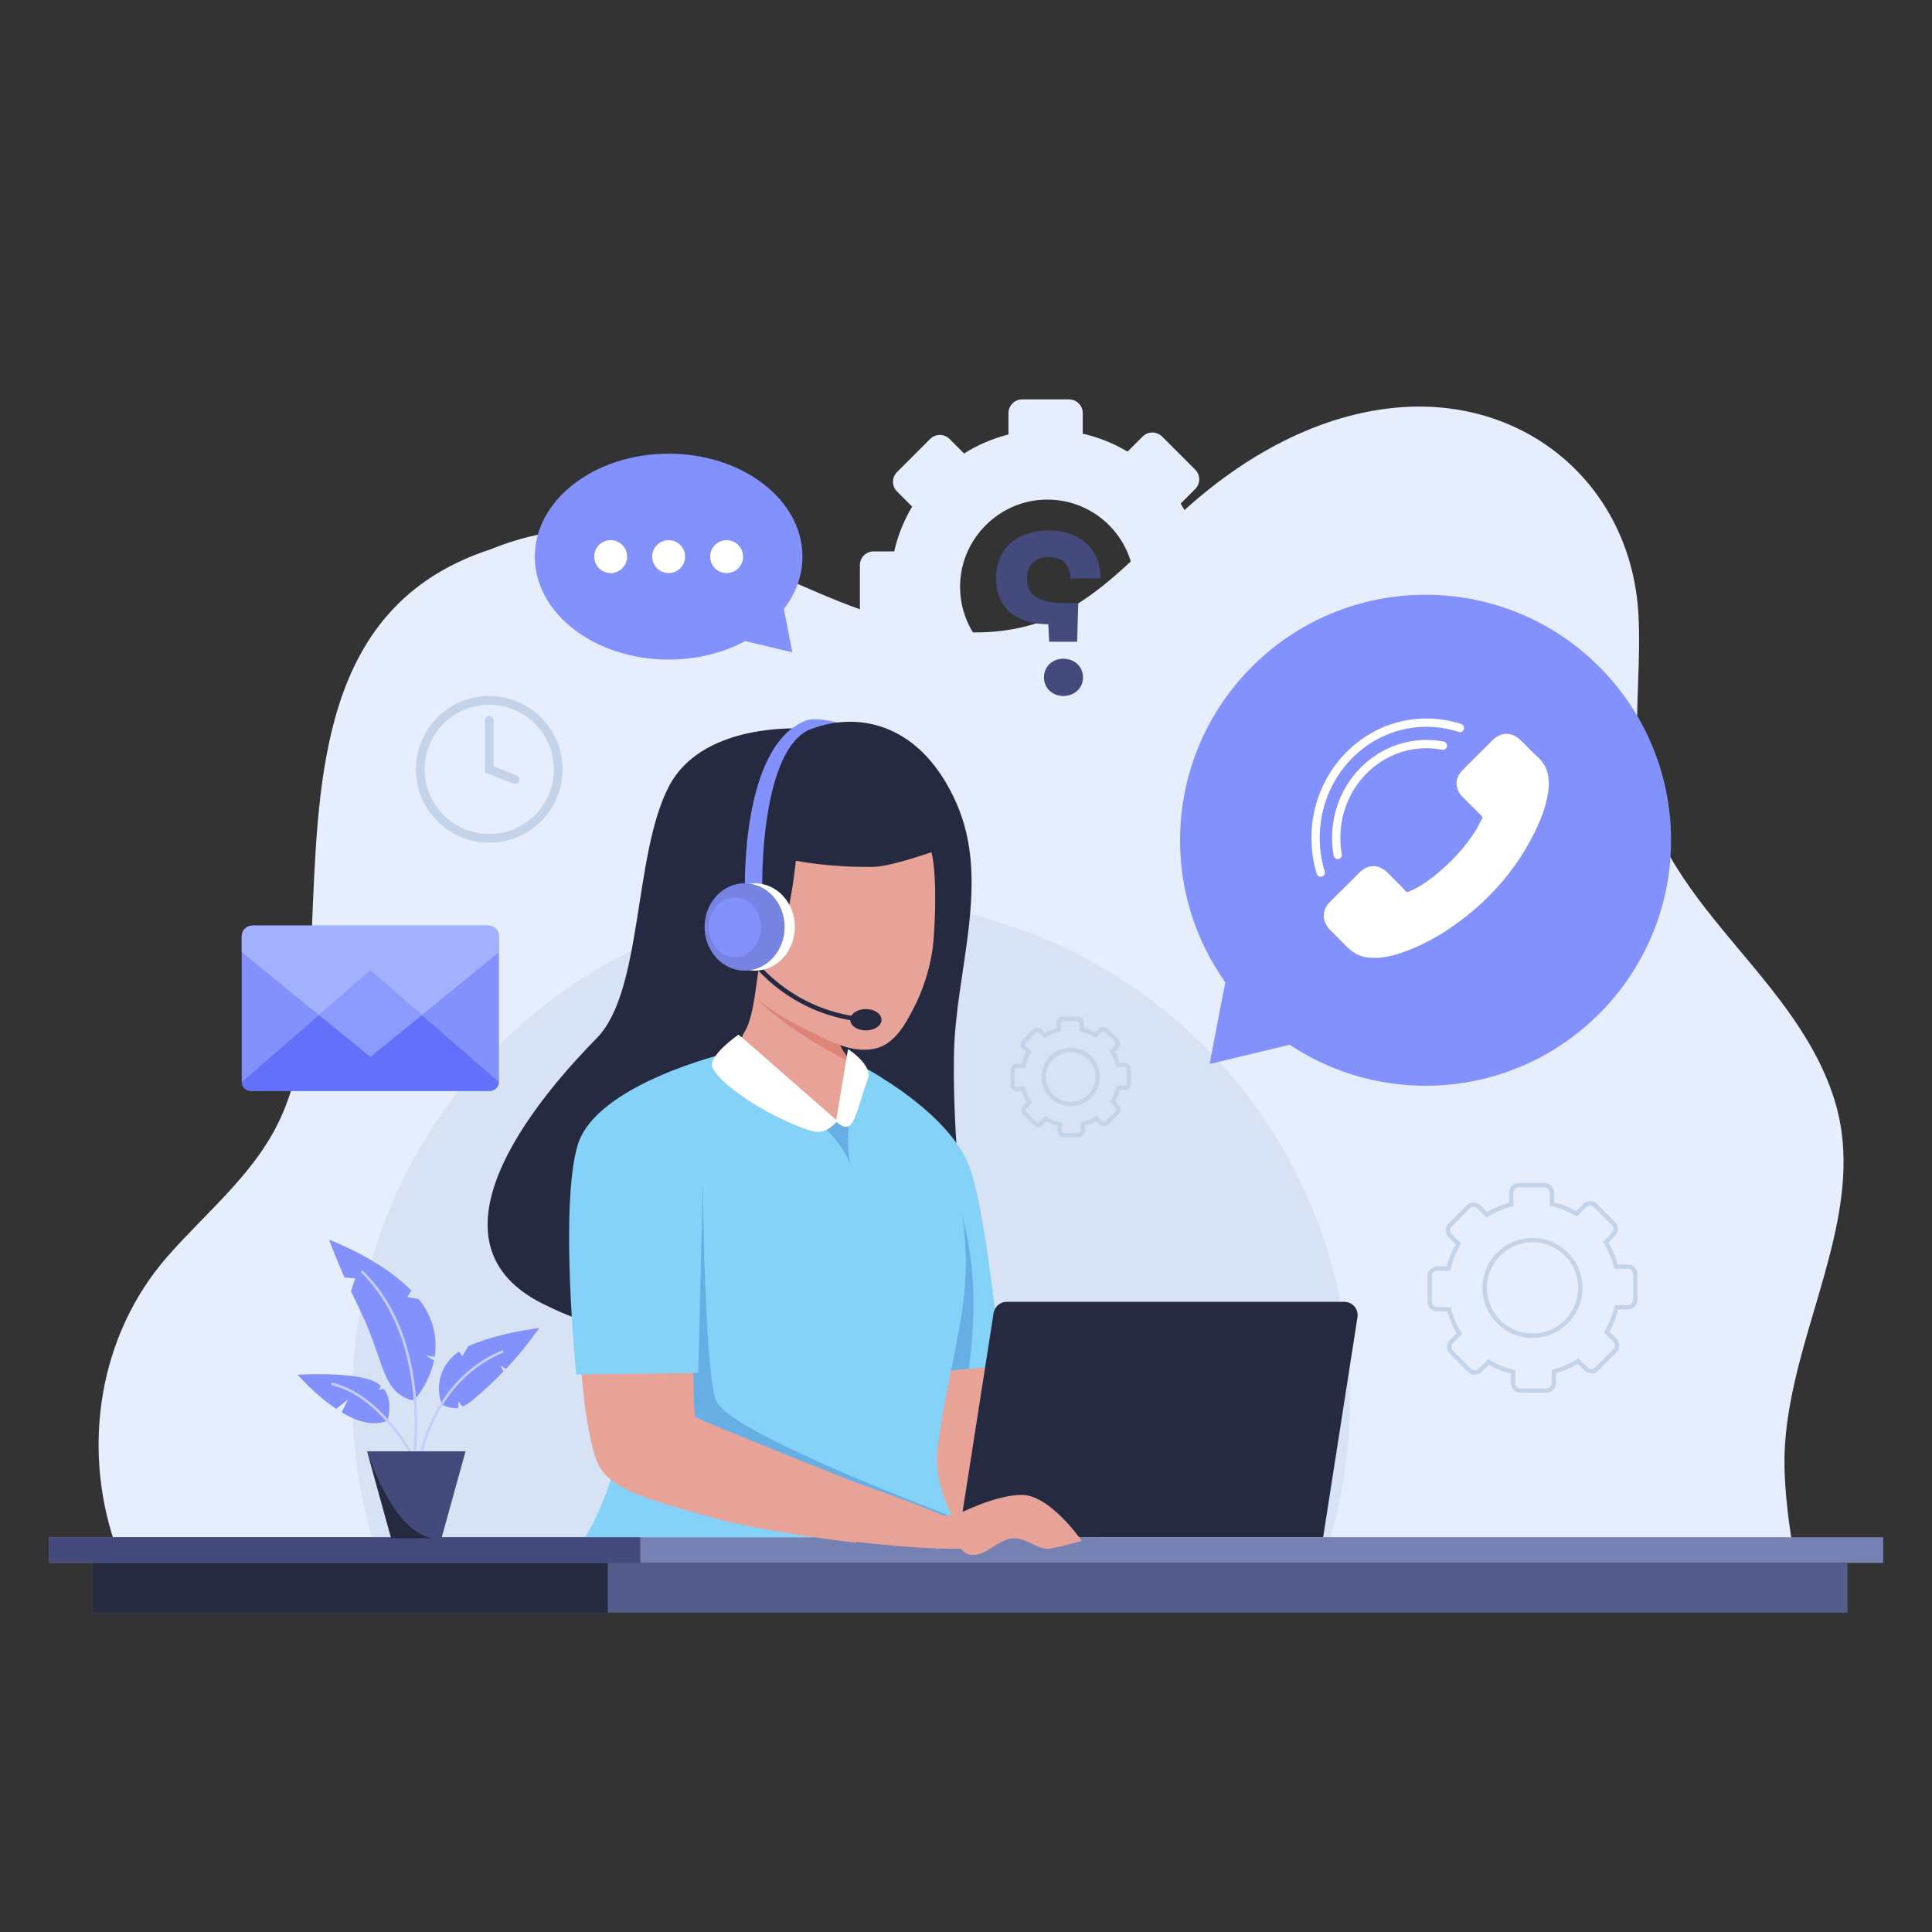
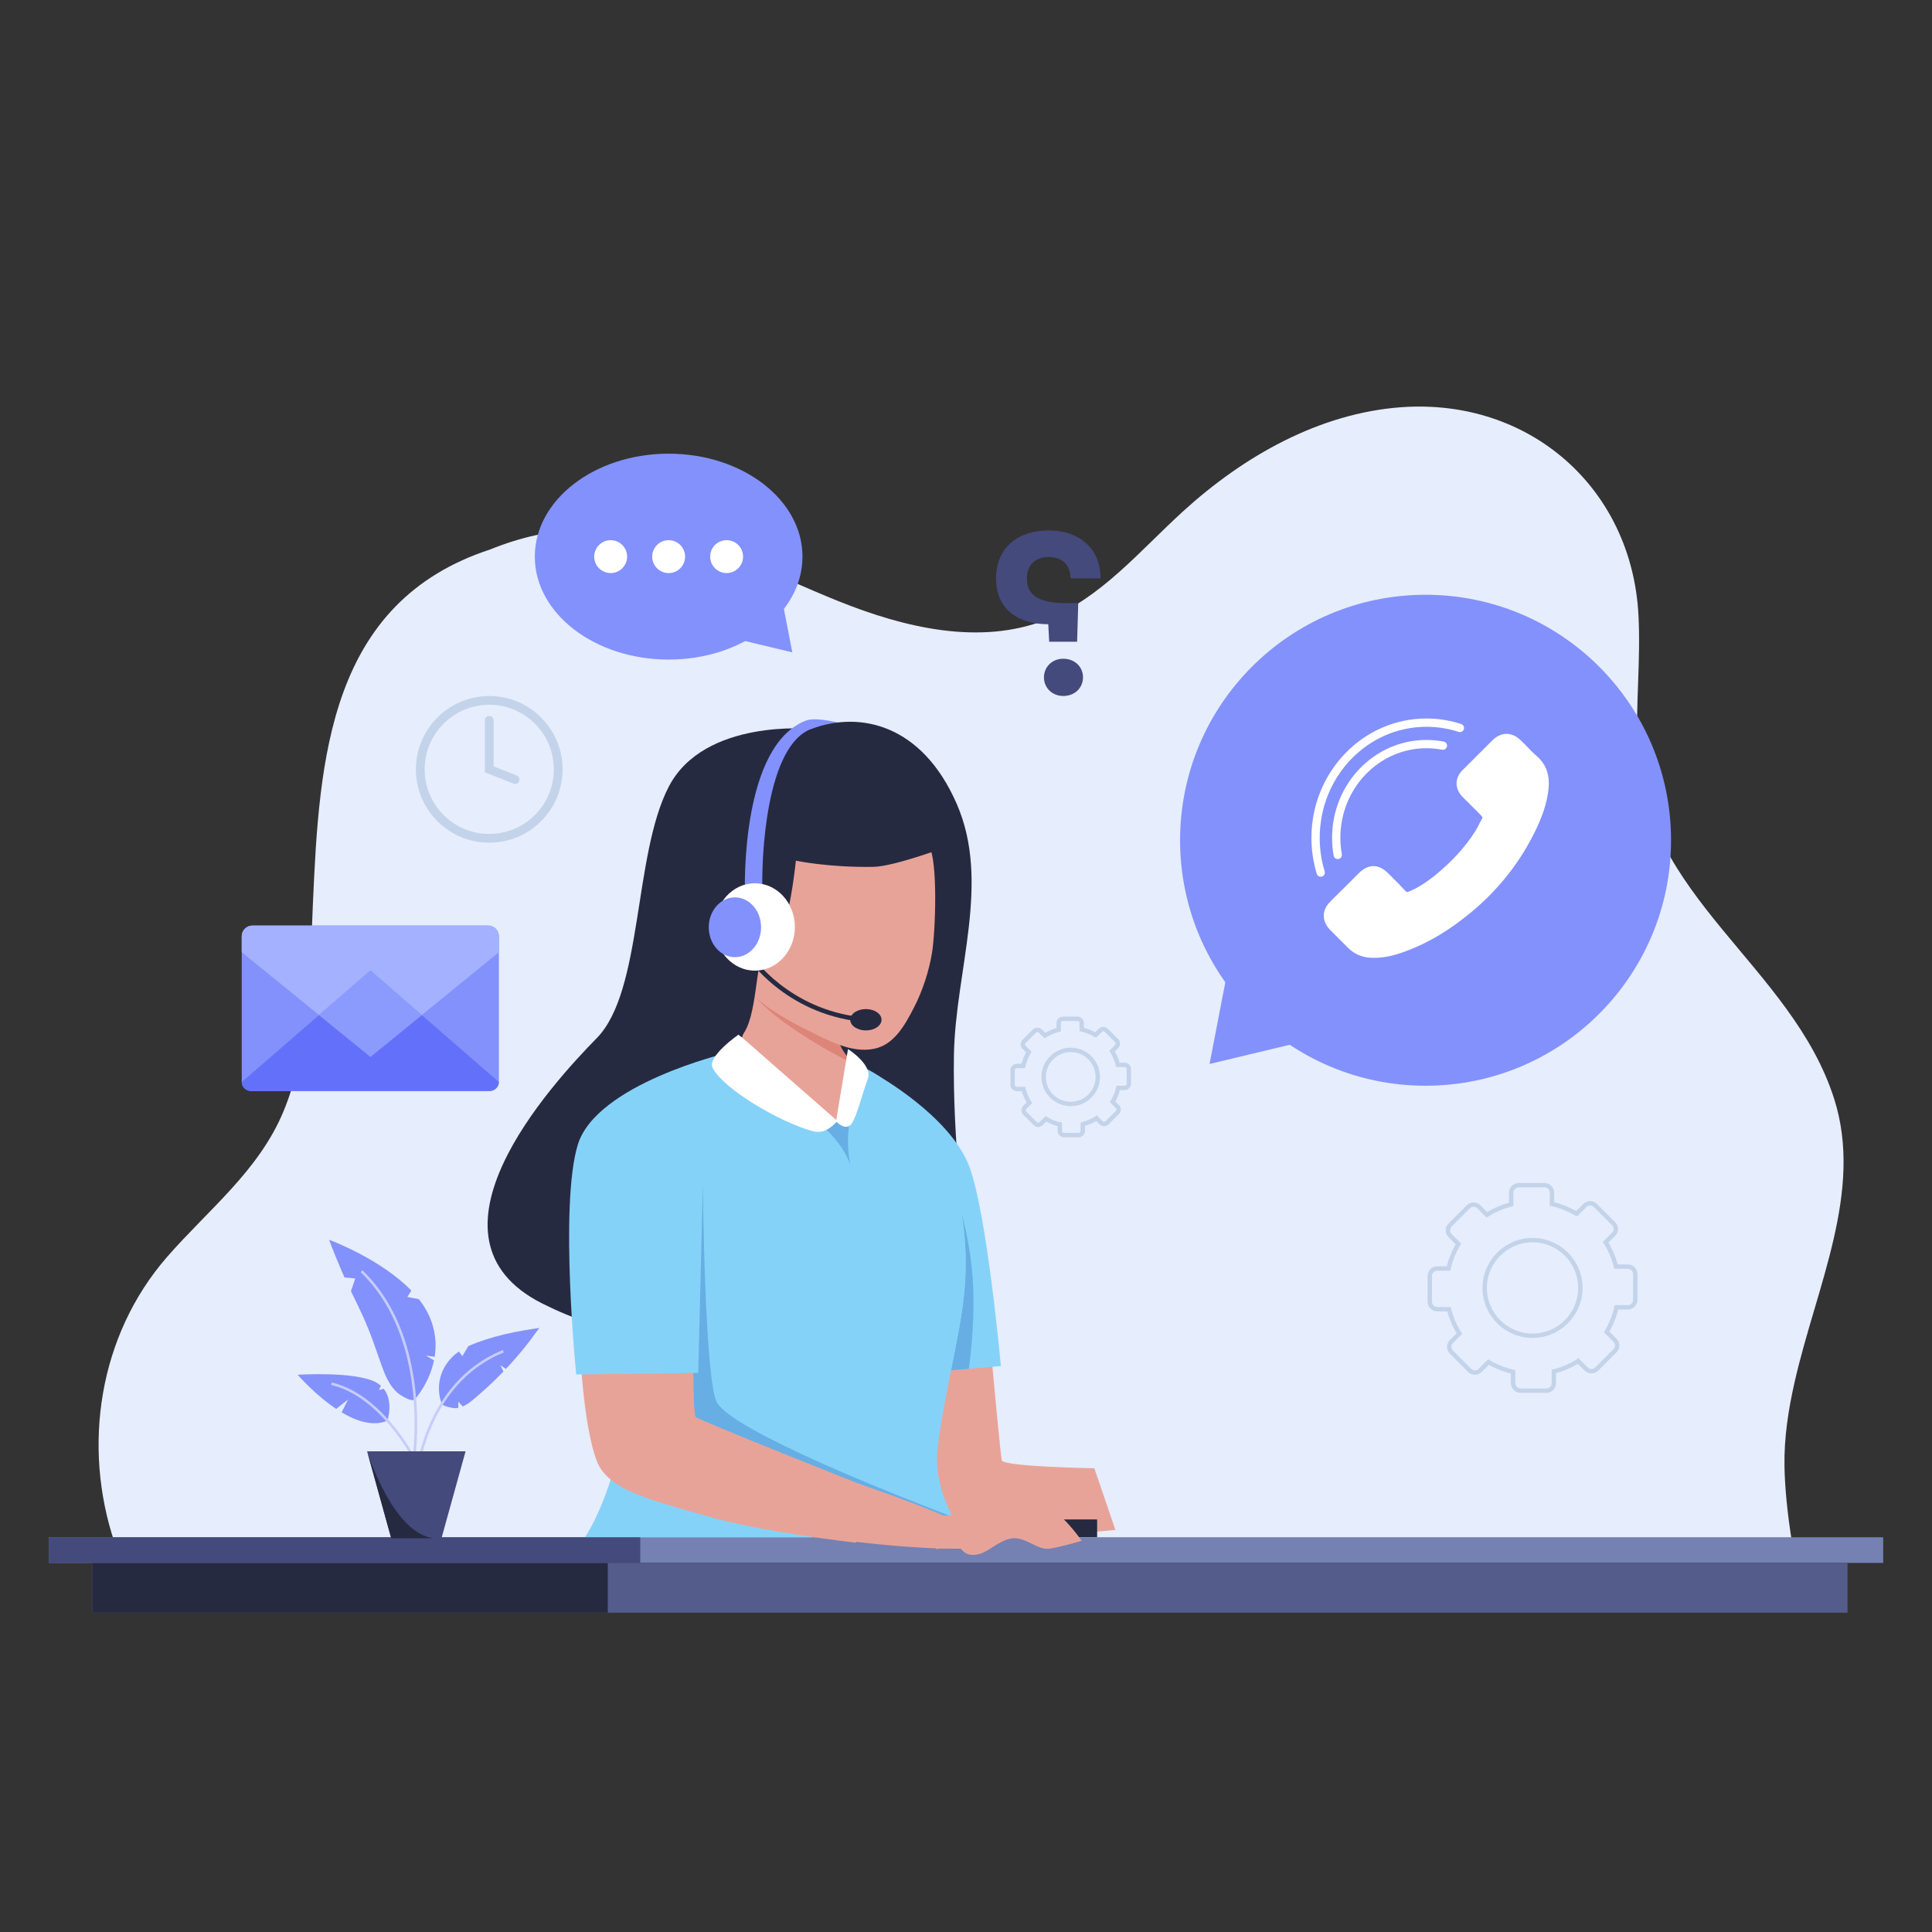
<svg xmlns="http://www.w3.org/2000/svg" version="1.1" id="svg1" width="666.667" height="666.667" viewBox="0 0 666.667 666.667">
  <rect x="0" y="0" width="666.667" height="666.667" fill="#333333" stroke="none" />
  <defs id="defs1" />
  <g id="g1">
    <g id="g70" transform="matrix(-1,0,0,1,666.666,0)">
      <path id="path3" d="m 47.374,476.761 c 2.196,9.663 3.685,19.34 3.529,29.096 -0.11,7.168 -0.973,16.343 -2.604,26.365 H 627.155 c 11.104,-33.125 5.521,-71.317 -18.116,-98.468 -14.257,-16.343 -31.683,-29.769 -40.184,-50.237 -9.207,-22.225 -9.128,-47.776 -10.148,-71.428 l -0.015,-0.267 c -2.196,-50.207 -5.568,-104.083 -61.28,-122.261 -5.004,-2.039 -10.195,-3.685 -15.591,-4.877 -10.839,-2.384 -22.476,-3.012 -34.945,-1.521 -24.436,2.948 -46.647,15.104 -69.499,24.263 -22.852,9.192 -48.873,15.433 -71.788,6.4 -18.712,-7.372 -32.107,-23.636 -46.976,-37.22 -20.971,-19.165 -47.132,-34.02 -75.489,-36.089 -44.231,-3.184 -79.583,27.855 -81.843,71.835 -0.784,15.104 0.942,30.224 0.393,45.329 -1.788,51.508 -53.375,75.615 -67.946,121.587 -10.085,31.808 6.101,64.401 13.646,97.495" style="fill:#e6edfc;fill-opacity:1;fill-rule:nonzero;stroke:none;stroke-width:0.133" />
-       <path id="path4" d="m 545.077,482.628 c 0,17.237 -2.541,33.895 -7.261,49.595 H 208.093 c -4.72,-15.7 -7.261,-32.357 -7.261,-49.595 0,-95.064 77.059,-172.123 172.123,-172.123 95.064,0 172.123,77.059 172.123,172.123" style="fill:#d7e2f4;fill-opacity:1;fill-rule:nonzero;stroke:none;stroke-width:0.133" />
-       <path id="path5" d="m 305.261,232.585 c -16.612,0 -30.095,-13.465 -30.095,-30.095 0,-17.297 14.587,-31.172 32.112,-30.029 14.98,0.977 27.144,13.195 28.04,28.18 1.044,17.469 -12.816,31.944 -30.057,31.944 z m 59.951,-42.313 h -7.095 c -1.252,-5.524 -3.379,-10.725 -6.203,-15.463 l 5.223,-5.223 c 1.847,-1.847 1.847,-4.84 0,-6.685 l -11.437,-11.439 c -1.845,-1.845 -4.839,-1.845 -6.685,0 l -5.017,5.017 c -4.665,-2.931 -9.831,-5.165 -15.319,-6.56 v -7.373 c 0,-2.612 -2.117,-4.728 -4.728,-4.728 h -16.175 c -2.611,0 -4.728,2.116 -4.728,4.728 v 7.104 c -5.525,1.251 -10.729,3.379 -15.467,6.187 h -10e-4 l -5.217,-5.217 c -1.845,-1.845 -4.839,-1.845 -6.685,0 l -11.437,11.437 c -1.847,1.847 -1.847,4.84 0,6.687 l 5.029,5.029 c -2.951,4.667 -5.168,9.816 -6.563,15.307 h -7.384 c -2.611,0 -4.728,2.116 -4.728,4.727 v 16.175 c 0,2.612 2.117,4.728 4.728,4.728 h 7.117 c 1.233,5.523 3.361,10.723 6.184,15.457 l -5.227,5.228 c -1.847,1.847 -1.847,4.839 0,6.685 l 11.437,11.437 c 1.847,1.847 4.84,1.847 6.685,0 l 5.02,-5.019 0.004,0.001 c 4.667,2.932 9.817,5.168 15.307,6.563 l 0.005,0.001 v 7.371 c 0,2.612 2.117,4.728 4.728,4.728 h 16.175 c 2.611,0 4.728,-2.116 4.728,-4.728 v -7.103 l 0.005,-10e-4 c 5.527,-1.252 10.729,-3.361 15.451,-6.187 l 0.007,-0.004 5.221,5.221 c 1.847,1.845 4.84,1.845 6.687,0 l 11.437,-11.439 c 1.845,-1.845 1.845,-4.839 0,-6.685 l -5.025,-5.025 10e-4,-0.004 c 2.951,-4.667 5.185,-9.817 6.58,-15.307 h 7.361 c 2.611,0 4.728,-2.116 4.728,-4.727 v -16.176 c 0,-2.611 -2.117,-4.727 -4.728,-4.727" style="fill:#e6edfc;fill-opacity:1;fill-rule:nonzero;stroke:none;stroke-width:0.133" />
      <path id="path6" d="m 137.841,460.919 v -0.752 c -4.349,0 -8.281,-1.761 -11.134,-4.611 -2.852,-2.852 -4.614,-6.784 -4.614,-11.139 0,-4.353 1.763,-8.285 4.614,-11.137 2.852,-2.849 6.785,-4.611 11.133,-4.611 0.349,0 0.703,0.012 1.056,0.035 7.831,0.507 14.211,6.913 14.675,14.745 0.019,0.324 0.028,0.647 0.028,0.968 0,4.353 -1.763,8.285 -4.615,11.137 -2.855,2.851 -6.789,4.612 -11.143,4.612 v 0.752 0.752 c 9.533,0 17.263,-7.72 17.263,-17.253 0,-0.349 -0.011,-0.703 -0.031,-1.057 -0.52,-8.603 -7.479,-15.592 -16.077,-16.157 -0.388,-0.025 -0.773,-0.037 -1.156,-0.037 -9.524,0 -17.251,7.719 -17.252,17.252 5.3e-4,9.535 7.729,17.253 17.253,17.253 z m 32.871,-23.2 v -0.752 h -3.889 v 0.752 l 0.733,-0.167 c -0.705,-3.108 -1.901,-6.033 -3.489,-8.696 l -0.647,0.385 0.532,0.532 2.864,-2.864 c 0.652,-0.651 0.981,-1.511 0.981,-2.365 0,-0.853 -0.328,-1.715 -0.981,-2.365 l -6.271,-6.271 c -0.651,-0.652 -1.512,-0.98 -2.364,-0.98 -0.853,0 -1.713,0.328 -2.365,0.98 l -2.752,2.752 0.532,0.532 0.401,-0.637 c -2.624,-1.649 -5.528,-2.905 -8.613,-3.689 l -0.187,0.729 h 0.753 v -4.044 c -0.001,-1.847 -1.497,-3.344 -3.345,-3.344 h -8.868 c -1.848,0 -3.345,1.497 -3.346,3.344 v 3.895 h 0.753 l -0.166,-0.733 c -3.109,0.705 -6.036,1.901 -8.698,3.48 l 0.383,0.647 v -0.753 h -4e-4 v 0.753 l 0.532,-0.532 -2.86,-2.861 c -0.652,-0.652 -1.512,-0.98 -2.364,-0.979 -0.854,-10e-4 -1.713,0.328 -2.365,0.979 l -6.271,6.272 c -0.651,0.651 -0.981,1.511 -0.981,2.365 -5.3e-4,0.853 0.328,1.713 0.981,2.364 l 2.757,2.757 0.532,-0.532 -0.637,-0.401 c -1.659,2.627 -2.907,5.524 -3.691,8.609 l 0.729,0.185 v -0.753 h -4.049 c -1.847,0.001 -3.344,1.497 -3.344,3.345 v 8.869 c 5.3e-4,1.847 1.497,3.343 3.344,3.344 h 3.903 v -0.753 l -0.734,0.164 c 0.695,3.109 1.891,6.036 3.479,8.697 l 0.646,-0.385 -0.532,-0.532 -2.866,2.865 c -0.651,0.651 -0.981,1.511 -0.981,2.365 -5.3e-4,0.853 0.328,1.713 0.981,2.365 l 6.271,6.271 c 0.651,0.652 1.511,0.98 2.365,0.98 0.854,0 1.713,-0.328 2.365,-0.98 l 2.753,-2.752 -0.532,-0.532 -0.532,0.532 0.001,10e-4 0.062,0.061 0.07,0.044 c 2.625,1.648 5.521,2.905 8.608,3.689 l 0.011,0.003 0.029,0.007 0.148,-0.737 h -0.753 v 4.041 c 10e-4,1.848 1.498,3.344 3.345,3.345 h 8.869 c 1.848,-0.001 3.344,-1.497 3.345,-3.345 v -3.895 H 144.544 l 0.148,0.737 h 0.003 l 0.019,-0.004 c 3.108,-0.704 6.036,-1.891 8.691,-3.48 l 0.02,-0.012 0.016,-0.011 -0.417,-0.625 -0.532,0.532 2.863,2.861 c 0.652,0.653 1.512,0.981 2.364,0.98 0.853,10e-4 1.713,-0.328 2.365,-0.979 l 6.272,-6.272 c 0.651,-0.651 0.98,-1.509 0.98,-2.364 0,-0.853 -0.329,-1.713 -0.98,-2.365 l -2.756,-2.755 -0.532,0.532 0.627,0.417 0.001,-0.003 0.009,-0.015 c 1.659,-2.625 2.916,-5.523 3.701,-8.609 l -0.729,-0.185 v 0.752 h 4.036 c 1.847,0 3.344,-1.497 3.344,-3.344 v -8.869 c 0,-1.848 -1.497,-3.344 -3.344,-3.344 v 0.752 0.753 c 1.015,10e-4 1.837,0.823 1.839,1.839 v 8.869 c -0.001,1.015 -0.824,1.837 -1.839,1.839 h -4.621 l -0.144,0.567 c -0.745,2.933 -1.939,5.684 -3.515,8.176 l 0.636,0.403 -0.627,-0.417 -0.001,0.003 -0.341,0.512 3.192,3.192 c 0.361,0.363 0.539,0.828 0.539,1.301 0,0.471 -0.179,0.939 -0.54,1.301 l -6.269,6.271 c -0.363,0.36 -0.829,0.537 -1.303,0.537 -0.472,0 -0.939,-0.177 -1.3,-0.537 l -3.3,-3.299 -0.516,0.344 0.417,0.627 -0.387,-0.647 c -2.521,1.509 -5.3,2.636 -8.251,3.304 l 0.167,0.733 -0.148,-0.737 -0.004,10e-4 -0.604,0.121 v 4.511 c -0.003,1.016 -0.824,1.837 -1.84,1.84 h -8.869 c -1.016,-0.003 -1.838,-0.824 -1.84,-1.84 v -4.659 l -0.608,-0.121 -0.148,0.737 0.185,-0.729 c -2.932,-0.744 -5.683,-1.939 -8.177,-3.505 l -0.4,0.637 0.532,-0.532 -0.002,-0.001 -0.532,-0.532 -3.284,3.284 c -0.361,0.36 -0.828,0.537 -1.301,0.539 -0.474,-10e-4 -0.94,-0.179 -1.3,-0.539 l -6.271,-6.271 c -0.361,-0.363 -0.539,-0.828 -0.539,-1.301 5.3e-4,-0.473 0.178,-0.94 0.539,-1.301 l 3.28,-3.28 -0.299,-0.503 c -1.509,-2.532 -2.644,-5.308 -3.303,-8.255 l -0.132,-0.588 h -4.505 c -1.016,-0.003 -1.837,-0.824 -1.839,-1.839 v -8.869 c 0.002,-1.016 0.823,-1.837 1.839,-1.84 h 4.633 l 0.145,-0.567 c 0.745,-2.935 1.93,-5.684 3.505,-8.176 l 0.321,-0.508 -3.182,-3.184 c -0.361,-0.361 -0.539,-0.827 -0.539,-1.3 5.3e-4,-0.473 0.178,-0.94 0.539,-1.301 l 6.271,-6.272 c 0.362,-0.36 0.829,-0.537 1.302,-0.537 0.472,0 0.939,0.177 1.3,0.537 l 3.08,3.081 h 0.312 0.206 l 0.177,-0.105 c 2.533,-1.5 5.314,-2.637 8.263,-3.305 l 0.587,-0.133 v -4.496 c 0.002,-1.015 0.824,-1.837 1.84,-1.839 h 8.868 c 1.016,10e-4 1.839,0.824 1.84,1.839 v 4.628 l 0.567,0.145 c 2.932,0.744 5.692,1.939 8.184,3.505 l 0.507,0.317 3.177,-3.175 c 0.361,-0.36 0.828,-0.537 1.301,-0.539 0.472,0.001 0.939,0.179 1.299,0.539 l 6.272,6.272 c 0.361,0.36 0.539,0.827 0.54,1.3 -0.001,0.473 -0.179,0.94 -0.54,1.301 l -3.277,3.277 0.3,0.504 c 1.509,2.532 2.645,5.309 3.313,8.259 l 0.133,0.587 h 4.491 v -0.753" style="fill:#c3d3ea;fill-opacity:1;fill-rule:nonzero;stroke:none;stroke-width:0.133" />
      <path id="path7" d="m 297.192,380.945 v -0.752 c -2.371,0 -4.511,-0.959 -6.067,-2.512 -1.553,-1.555 -2.513,-3.695 -2.513,-6.068 0,-2.373 0.96,-4.513 2.513,-6.068 1.556,-1.553 3.696,-2.512 6.067,-2.512 0.192,0 0.383,0.005 0.573,0.019 4.263,0.273 7.745,3.772 7.996,8.032 0.011,0.177 0.016,0.353 0.016,0.529 0,2.373 -0.96,4.513 -2.515,6.068 -1.556,1.553 -3.697,2.512 -6.071,2.512 v 0.752 0.752 c 5.572,0 10.089,-4.511 10.089,-10.084 0,-0.204 -0.005,-0.411 -0.017,-0.619 -0.307,-5.032 -4.368,-9.111 -9.399,-9.444 -0.225,-0.016 -0.451,-0.023 -0.673,-0.023 -5.567,0.001 -10.084,4.512 -10.085,10.085 0.001,5.573 4.519,10.084 10.085,10.084 z m 18.589,-13.121 v -0.752 h -2.199 v 0.752 l 0.733,-0.165 c -0.407,-1.793 -1.096,-3.48 -2.011,-5.015 l -0.647,0.385 0.532,0.532 1.619,-1.619 c 0.432,-0.432 0.652,-1.003 0.651,-1.569 10e-4,-0.565 -0.219,-1.137 -0.651,-1.568 l -3.547,-3.547 c -0.429,-0.432 -1.003,-0.651 -1.568,-0.651 -0.565,0 -1.137,0.219 -1.568,0.651 l -1.556,1.555 0.532,0.532 0.4,-0.637 c -1.512,-0.949 -3.187,-1.673 -4.965,-2.125 l -0.185,0.729 h 0.753 v -2.287 c -10e-4,-1.225 -0.993,-2.219 -2.219,-2.219 h -5.016 c -1.225,0 -2.219,0.992 -2.219,2.219 v 2.203 h 0.752 l -0.165,-0.733 c -1.793,0.405 -3.48,1.096 -5.015,2.005 l 0.384,0.647 0.532,-0.532 -1.617,-1.617 c -0.431,-0.433 -1.004,-0.651 -1.569,-0.651 -0.564,0 -1.136,0.219 -1.567,0.649 l -3.548,3.548 c -0.431,0.431 -0.651,1.001 -0.651,1.568 0,0.564 0.219,1.137 0.649,1.568 l 1.561,1.56 0.532,-0.532 -0.636,-0.401 c -0.959,1.515 -1.677,3.185 -2.128,4.963 l 0.728,0.185 v -0.753 h -2.289 c -1.225,10e-4 -2.217,0.993 -2.219,2.219 v 5.016 c 10e-4,1.227 0.993,2.219 2.219,2.219 h 2.207 v -0.752 l -0.733,0.164 c 0.4,1.793 1.089,3.481 2.005,5.015 l 0.645,-0.385 -0.532,-0.532 -1.62,1.62 c -0.432,0.432 -0.651,1.003 -0.651,1.568 0,0.565 0.219,1.137 0.651,1.569 l 3.547,3.547 c 0.431,0.432 1.003,0.651 1.569,0.651 0.564,0 1.137,-0.219 1.568,-0.651 l 1.556,-1.556 -0.532,-0.532 -0.532,0.532 h 10e-4 l 0.063,0.063 0.069,0.043 c 1.512,0.951 3.181,1.676 4.961,2.127 l 0.185,-0.728 -0.239,0.713 0.003,10e-4 0.237,-0.715 h -0.752 v 2.285 c 0,1.225 0.993,2.217 2.217,2.219 h 5.017 c 1.225,-10e-4 2.217,-0.993 2.217,-2.219 v -2.203 h -0.752 v 0.752 h 10e-4 0.084 l 0.083,-0.019 c 1.792,-0.405 3.48,-1.089 5.012,-2.007 l 0.032,-0.02 -0.417,-0.627 -0.532,0.532 1.619,1.619 c 0.432,0.433 1.005,0.651 1.569,0.651 0.565,0 1.136,-0.219 1.567,-0.649 l 3.549,-3.548 c 0.432,-0.432 0.649,-1.004 0.649,-1.568 0,-0.564 -0.219,-1.136 -0.648,-1.567 l -1.56,-1.56 -0.532,0.532 0.673,0.336 v -10e-4 l -0.673,-0.336 0.636,0.401 c 0.957,-1.513 1.683,-3.184 2.133,-4.963 l -0.728,-0.185 v 0.753 h 2.281 c 1.225,-0.001 2.219,-0.993 2.219,-2.219 v -5.016 c 0,-1.227 -0.993,-2.219 -2.219,-2.219 v 0.752 0.753 c 0.393,0 0.713,0.319 0.715,0.713 v 5.016 c -0.001,0.393 -0.321,0.712 -0.715,0.713 h -2.867 l -0.144,0.567 c -0.413,1.625 -1.075,3.148 -1.948,4.529 l -0.019,0.029 -0.019,0.037 -0.243,0.485 1.943,1.943 c 0.14,0.141 0.208,0.32 0.208,0.504 0,0.185 -0.068,0.363 -0.208,0.504 l -3.547,3.548 c -0.143,0.14 -0.321,0.207 -0.505,0.208 -0.185,-10e-4 -0.364,-0.068 -0.505,-0.208 l -2.055,-2.056 -0.515,0.343 0.417,0.627 -0.387,-0.645 c -1.397,0.836 -2.936,1.46 -4.571,1.831 l 0.165,0.733 v -0.752 h -10e-4 -0.753 v 2.955 c 0,0.395 -0.319,0.713 -0.712,0.713 h -5.017 c -0.392,0 -0.712,-0.319 -0.712,-0.713 v -2.829 l -0.516,-0.171 -0.023,-0.007 -0.031,-0.008 c -1.625,-0.413 -3.149,-1.075 -4.532,-1.944 l -0.4,0.637 0.532,-0.532 h -0.001 l -0.532,-0.532 -2.088,2.088 c -0.141,0.141 -0.32,0.208 -0.504,0.209 -0.187,-10e-4 -0.364,-0.068 -0.505,-0.209 l -3.547,-3.545 c -0.141,-0.143 -0.208,-0.321 -0.209,-0.507 10e-4,-0.184 0.068,-0.361 0.209,-0.504 l 2.035,-2.035 -0.3,-0.503 c -0.836,-1.404 -1.465,-2.941 -1.829,-4.572 l -0.131,-0.589 h -2.811 c -0.393,0 -0.713,-0.319 -0.713,-0.713 v -5.016 c 0,-0.393 0.32,-0.712 0.713,-0.713 h 2.875 l 0.144,-0.567 c 0.413,-1.627 1.069,-3.149 1.943,-4.529 l 0.321,-0.508 -1.985,-1.987 c -0.141,-0.143 -0.208,-0.32 -0.209,-0.504 10e-4,-0.184 0.068,-0.363 0.209,-0.505 l 3.547,-3.547 c 0.141,-0.14 0.32,-0.207 0.504,-0.208 0.187,10e-4 0.364,0.068 0.504,0.208 l 2.032,2.031 0.503,-0.297 c 1.404,-0.832 2.945,-1.461 4.579,-1.832 l 0.587,-0.132 v -2.804 c 0,-0.393 0.32,-0.713 0.713,-0.713 h 5.016 c 0.393,0 0.712,0.32 0.713,0.713 v 2.871 l 0.567,0.145 c 1.625,0.412 3.155,1.073 4.535,1.941 l 0.508,0.319 1.981,-1.979 c 0.141,-0.141 0.319,-0.209 0.504,-0.209 0.185,0 0.363,0.068 0.504,0.208 l 3.548,3.547 c 0.141,0.143 0.208,0.32 0.208,0.505 0,0.184 -0.068,0.363 -0.209,0.505 l -2.033,2.035 0.3,0.503 c 0.837,1.403 1.467,2.941 1.836,4.575 l 0.133,0.587 h 2.8 v -0.753" style="fill:#c3d3ea;fill-opacity:1;fill-rule:nonzero;stroke:none;stroke-width:0.133" />
      <path id="path8" d="M 649.829,539.309 H 16.837 v -8.857 H 649.829 v 8.857" style="fill:#7481b2;fill-opacity:1;fill-rule:nonzero;stroke:none;stroke-width:0.133" />
      <path id="path9" d="M 634.825,539.309 H 29.153 v 17.18 H 634.825 v -17.18" style="fill:#545c8c;fill-opacity:1;fill-rule:nonzero;stroke:none;stroke-width:0.133" />
      <path id="path10" d="m 634.825,539.309 h -177.88 v 17.18 h 177.88 v -17.18" style="fill:#262a41;fill-opacity:1;fill-rule:nonzero;stroke:none;stroke-width:0.133" />
      <path id="path11" d="M 649.829,539.309 H 445.739 v -8.857 h 204.091 v 8.857" style="fill:#444a7c;fill-opacity:1;fill-rule:nonzero;stroke:none;stroke-width:0.133" />
      <path id="path12" d="m 388.235,248.553 c 0,0 -2.333,-1.141 -10.505,0.708 -6.048,1.369 7.932,6.728 8.075,6.516 0.141,-0.213 2.431,-7.224 2.431,-7.224" style="fill:#8391fc;fill-opacity:1;fill-rule:nonzero;stroke:none;stroke-width:0.133" />
      <path id="path13" d="m 386.653,251.528 c 0,0 36.983,-3.681 49.243,19.923 12.263,23.604 8.891,70.503 24.829,86.749 15.941,16.247 64.067,68.971 18.7,91.655 -45.368,22.684 -48.74,-5.517 -52.419,-20.537 -3.677,-15.02 0.92,-28.815 -6.437,-36.172 -7.356,-7.357 -17.779,-15.327 -13.793,-36.784 3.985,-21.457 -26.668,-20.844 -26.668,-20.844 l -6.745,80.005 -39.401,7.253 c 0,0 3.997,-29.477 3.537,-58.599 -0.46,-29.12 -12.875,-59.621 -0.92,-86.903 11.955,-27.281 33.289,-32.051 50.075,-25.747" style="fill:#262a41;fill-opacity:1;fill-rule:nonzero;stroke:none;stroke-width:0.133" />
-       <path id="path14" d="m 339.36,413.355 c -15.479,6.372 -14.003,97.121 -2.505,94.677 9.217,2.408 16.559,-22.472 18.257,-47.352 1.704,-24.972 -2.277,-49.945 -15.752,-47.325" style="fill:#e8a398;fill-opacity:1;fill-rule:nonzero;stroke:none;stroke-width:0.133" />
      <path id="path15" d="m 324.324,470.483 c 0,0 -3.013,32.975 -3.368,33.507 -1.432,2.148 -31.911,2.659 -31.911,2.659 l -7.269,21.273 c 0,0 56.021,6.384 63.823,-7.445 7.8,-13.828 11.523,-51.235 11.523,-51.235 l -32.797,1.241" style="fill:#e8a398;fill-opacity:1;fill-rule:nonzero;stroke:none;stroke-width:0.133" />
      <path id="path16" d="m 364.276,370.828 -17.64,96.823 -0.867,5.84 -13.411,-1.168 -11.057,-0.96 c 0,0 4.765,-52.629 10.905,-68.867 6.651,-17.555 32.069,-31.668 32.069,-31.668" style="fill:#85d2f9;fill-opacity:1;fill-rule:nonzero;stroke:none;stroke-width:0.133" />
      <path id="path17" d="m 338.499,472.857 -6.14,-0.535 c -0.679,-4.784 -1.696,-13.883 -1.601,-24.619 0.121,-14.803 3.552,-26.979 4.047,-28.66 -1.488,8.835 -1.72,17.901 -0.904,26.621 0.759,8.171 2.637,17.364 4.599,27.192" style="fill:#66aee4;fill-opacity:1;fill-rule:nonzero;stroke:none;stroke-width:0.133" />
      <path id="path18" d="m 419.395,365.944 c 0,0 -35.367,44.667 -35.893,43.869 -0.541,-0.797 -24.997,-15.155 -24.743,-17.276 0.243,-1.941 9.557,-20.303 13.229,-25.373 0.361,-0.512 0.677,-0.888 0.917,-1.1 2.168,-1.971 4.711,-5.644 5.103,-9.631 0.091,-0.859 0.076,-1.732 -0.06,-2.604 l 5.673,-2.363 24.004,-10.008 0.181,-0.076 c 0,0 1.564,14.84 3.34,17.909 1.445,2.484 8.248,6.652 8.248,6.652" style="fill:#e8a398;fill-opacity:1;fill-rule:nonzero;stroke:none;stroke-width:0.133" />
      <path id="path19" d="m 383.621,351.467 14.043,-12.457 c 2.203,1.044 4.249,2.399 5.871,4.155 l -19.913,8.303" style="fill:#cdb9c2;fill-opacity:1;fill-rule:nonzero;stroke:none;stroke-width:0.133" />
      <path id="path20" d="m 403.535,343.164 c -1.621,-1.756 -3.668,-3.111 -5.871,-4.155 l 6.079,-5.392 c 0,0 1.264,-0.165 2.935,-0.18 l 0.948,8.021 -4.091,1.705" style="fill:#242234;fill-opacity:1;fill-rule:nonzero;stroke:none;stroke-width:0.133" />
      <path id="path21" d="m 372.863,366.752 c -0.016,-0.317 -0.012,-0.532 0.016,-0.624 -0.032,0.043 -0.1,0.096 -0.2,0.161 0.081,-0.089 0.157,-0.164 0.227,-0.225 2.168,-1.971 4.711,-5.644 5.103,-9.631 l 5.613,-4.967 19.913,-8.303 4.091,-1.705 0.031,0.3 c -5.843,9.257 -27.057,21.279 -34.793,24.993" style="fill:#dd8579;fill-opacity:1;fill-rule:nonzero;stroke:none;stroke-width:0.133" />
      <path id="path22" d="m 333.644,530.409 c 4.876,-6.952 11.017,-18.496 9.467,-30.852 -2.484,-19.849 -7.796,-38.647 -9.211,-53.892 -2.243,-23.96 3.432,-50.537 21.311,-67.709 2.092,-2.001 4.409,-3.717 6.652,-5.537 3.988,-3.221 10.595,-5.735 11.016,-6.291 -0.151,0.496 0.376,4.544 1.159,8.939 1.008,5.599 2.453,11.755 3.521,11.693 1.836,-0.105 5.057,-1.535 8.88,-3.641 11.873,-6.577 29.528,-19.715 29.528,-19.715 0,0 34.041,6.923 35.111,39.355 1.068,32.432 -4.771,57.099 -2.288,75.88 2.032,15.547 7.509,38.648 15.983,51.771 h -131.128" style="fill:#85d2f9;fill-opacity:1;fill-rule:nonzero;stroke:none;stroke-width:0.133" />
      <path id="path23" d="m 373.209,402.051 c 0.18,-0.768 2.92,-12.792 -2.557,-24.033 -1.391,-2.856 -1.057,-3.929 0.237,-3.929 0.765,0 1.867,0.375 3.148,0.979 1.003,5.571 2.44,11.695 3.507,11.695 0.005,0 0.011,0 0.015,-0.001 1.836,-0.105 5.057,-1.535 8.88,-3.641 0.933,0.692 1.489,1.129 1.489,1.129 0,0 -9.217,6.512 -13.432,14.743 -0.511,0.997 -0.948,2.02 -1.287,3.06" style="fill:#66aee4;fill-opacity:1;fill-rule:nonzero;stroke:none;stroke-width:0.133" />
      <path id="path24" d="m 331.592,525.795 c 0,0 2.371,-0.875 6.335,-2.384 -0.408,0.776 -0.825,1.528 -1.245,2.253 l -5.089,0.131" style="fill:#b1878b;fill-opacity:1;fill-rule:nonzero;stroke:none;stroke-width:0.133" />
      <path id="path25" d="m 452.752,499.399 c -1.352,-5.437 -2.431,-10.819 -3.223,-15.719 2.844,8.451 4.744,14.192 4.744,14.459 0,0.124 -0.551,0.571 -1.521,1.26" style="fill:#a4bbe0;fill-opacity:1;fill-rule:nonzero;stroke:none;stroke-width:0.133" />
      <path id="path26" d="m 336.681,525.664 c 0.42,-0.725 0.837,-1.477 1.245,-2.253 19.029,-7.251 74.788,-29.153 81.244,-39.277 4.336,-6.799 4.964,-74.992 4.964,-74.992 0,0 16.907,49.327 25.395,74.539 0.792,4.9 1.871,10.281 3.223,15.719 -7.315,5.199 -38.545,24.269 -38.545,24.269 l -77.525,1.996" style="fill:#66aee4;fill-opacity:1;fill-rule:nonzero;stroke:none;stroke-width:0.133" />
      <path id="path27" d="m 386.107,530.419 h -98.025 v -6.108 h 91.917 c 3.373,0 6.108,2.735 6.108,6.108" style="fill:#262a41;fill-opacity:1;fill-rule:nonzero;stroke:none;stroke-width:0.133" />
-       <path id="path28" d="m 210.091,530.419 h 125.781 l -12.063,-77.317 c -0.349,-2.241 -2.28,-3.893 -4.547,-3.893 h -116.468 c -2.824,0 -4.981,2.521 -4.547,5.312 l 11.843,75.899" style="fill:#262a41;fill-opacity:1;fill-rule:nonzero;stroke:none;stroke-width:0.133" />
      <path id="path29" d="m 444.667,413.355 c -15.479,6.372 -14.003,97.121 -2.505,94.677 18.469,4.824 29.407,-99.905 2.505,-94.677" style="fill:#e8a398;fill-opacity:1;fill-rule:nonzero;stroke:none;stroke-width:0.133" />
      <path id="path30" d="m 427.415,472.699 c 0,0 0,15.157 -0.799,16.221 -0.797,1.064 -59.389,24.288 -59.389,24.288 l 4.077,19.147 c 0,0 33.141,-3.856 50.172,-8.864 18.083,-5.319 35.057,-8.643 39.18,-19.147 4.121,-10.505 5.451,-32.311 5.451,-32.311 l -38.692,0.665" style="fill:#e8a398;fill-opacity:1;fill-rule:nonzero;stroke:none;stroke-width:0.133" />
      <path id="path31" d="m 424.135,409.141 1.596,64.62 42.104,0.532 c 0,0 5.851,-58.237 -0.531,-79.245 -6.383,-21.008 -51.324,-31.645 -51.324,-31.645 l 8.155,45.739" style="fill:#85d2f9;fill-opacity:1;fill-rule:nonzero;stroke:none;stroke-width:0.133" />
      <path id="path32" d="m 411.777,356.981 c 0,0 11.02,7.603 8.968,11.559 -3.747,7.221 -22.963,18.657 -34.692,21.835 -4.755,1.287 -8.287,-3.612 -8.287,-3.612 l 34.011,-29.781" style="fill:#ffffff;fill-opacity:1;fill-rule:nonzero;stroke:none;stroke-width:0.133" />
      <path id="path33" d="m 374.049,362.009 c 0,0 -8.628,5.445 -6.835,10.269 1.948,5.241 3.724,12.885 5.665,15.545 1.941,2.66 5.312,-0.849 5.312,-0.849 l -4.143,-24.965" style="fill:#ffffff;fill-opacity:1;fill-rule:nonzero;stroke:none;stroke-width:0.133" />
      <path id="path34" d="m 452.504,504.775 c 0.247,3.453 -1.617,6.756 -4.461,8.731 -22.244,15.445 -125.592,25.935 -123.301,18.413 -0.623,-5.547 125.908,-53.125 127.763,-27.144" style="fill:#e8a398;fill-opacity:1;fill-rule:nonzero;stroke:none;stroke-width:0.133" />
      <path id="path35" d="m 293.405,531.688 c 0.252,-0.487 11.055,-15.759 20.517,-15.844 9.463,-0.087 21.373,6.513 23.08,6.781 1.708,0.269 5.689,0.545 5.689,0.545 l 1.012,11.359 c 0,0 -7.244,-1.227 -8.456,-0.193 -1.213,1.033 -1.909,2.674 -5.751,2.069 -3.843,-0.604 -7.205,-4.808 -11.901,-5.547 -4.696,-0.74 -8.971,4.187 -13.153,3.528 -4.184,-0.658 -11.037,-2.698 -11.037,-2.698" style="fill:#e8a398;fill-opacity:1;fill-rule:nonzero;stroke:none;stroke-width:0.133" />
      <path id="path36" d="m 407.44,342.711 c 0,0 -4.765,5.617 -19.535,12.819 -6.932,3.381 -14.787,7.959 -22.797,6.387 -7.073,-1.389 -10.805,-8.425 -13.824,-14.256 -2.94,-5.683 -5.18,-12.527 -6.217,-18.827 -1.199,-7.271 -2.111,-32.027 1.092,-37.02 4.151,-6.469 36.497,-14.527 36.497,-14.527 l 19.041,10.497 14.404,9.523 -8.661,45.404" style="fill:#e8a398;fill-opacity:1;fill-rule:nonzero;stroke:none;stroke-width:0.133" />
      <path id="path37" d="m 410.945,357.76 c -6.02,-6.799 -4.383,-25.067 -9.419,-36.401 -1.528,-3.44 -4.488,-1.207 -5.241,-2.692 -2.551,-5.031 -4.249,-21.671 -4.249,-21.671 0,0 -11.473,2.407 -26.771,2.124 -7.379,-0.137 -26.183,-7.251 -26.183,-7.251 l 11.7,-13.031 34.349,-18.083 c 0,0 46.493,39.888 44.897,42.016 -1.596,2.127 -7.977,45.739 -7.977,45.739 l -11.107,9.249" style="fill:#262a41;fill-opacity:1;fill-rule:nonzero;stroke:none;stroke-width:0.133" />
      <path id="path38" d="m 409.599,308.501 -6.017,-0.207 c 0.447,-13.16 -1.379,-51.236 -17.035,-56.837 l 1.581,-2.976 c 22.981,8.224 21.541,57.908 21.471,60.02" style="fill:#8391fc;fill-opacity:1;fill-rule:nonzero;stroke:none;stroke-width:0.133" />
      <path id="path39" d="m 407.499,329.421 -0.031,0.045 c -0.345,0.512 -3.617,5.215 -9.901,10.119 -6.287,4.907 -15.571,10.012 -27.989,11.387 l 0.172,1.557 c 13.173,-1.457 22.939,-7.011 29.396,-12.196 6.461,-5.185 9.631,-10.004 9.663,-10.052 l -1.309,-0.86" style="fill:#262a41;fill-opacity:1;fill-rule:nonzero;stroke:none;stroke-width:0.133" />
      <path id="path40" d="m 373.275,351.88 c 0,2.036 -2.417,3.685 -5.399,3.685 -2.983,0 -5.4,-1.649 -5.4,-3.685 0,-2.035 2.417,-3.685 5.4,-3.685 2.981,0 5.399,1.651 5.399,3.685" style="fill:#262a41;fill-opacity:1;fill-rule:nonzero;stroke:none;stroke-width:0.133" />
      <path id="path41" d="m 419.997,319.86 c 0,8.325 -6.184,15.075 -13.809,15.075 -7.627,0 -13.809,-6.749 -13.809,-15.075 0,-8.325 6.183,-15.075 13.809,-15.075 7.625,0 13.809,6.749 13.809,15.075" style="fill:#ffffff;fill-opacity:1;fill-rule:nonzero;stroke:none;stroke-width:0.133" />
-       <path id="path42" d="m 423.536,319.86 c 0,8.325 -6.183,15.075 -13.809,15.075 -7.627,0 -13.809,-6.749 -13.809,-15.075 0,-8.325 6.183,-15.075 13.809,-15.075 7.627,0 13.809,6.749 13.809,15.075" style="fill:#7683e1;fill-opacity:1;fill-rule:nonzero;stroke:none;stroke-width:0.133" />
      <path id="path43" d="m 422.097,319.971 c 0,5.7 -4.041,10.32 -9.025,10.32 -4.985,0 -9.027,-4.62 -9.027,-10.32 0,-5.699 4.041,-10.319 9.027,-10.319 4.984,0 9.025,4.62 9.025,10.319" style="fill:#8391fc;fill-opacity:1;fill-rule:nonzero;stroke:none;stroke-width:0.133" />
      <path id="path44" d="m 259.457,289.943 c 0,46.78 -37.924,84.705 -84.707,84.705 -46.781,0 -84.704,-37.925 -84.704,-84.705 0,-46.783 37.923,-84.707 84.704,-84.707 46.783,0 84.707,37.924 84.707,84.707" style="fill:#8391fc;fill-opacity:1;fill-rule:nonzero;stroke:none;stroke-width:0.133" />
      <path id="path45" d="m 240.597,322.784 c 0.457,1.372 8.688,44.353 8.688,44.353 l -43.896,-10.517 35.208,-33.836" style="fill:#8391fc;fill-opacity:1;fill-rule:nonzero;stroke:none;stroke-width:0.133" />
      <path id="path46" d="m 136.057,261.175 0.111,-0.091 c 1.249,-1.061 2.385,-2.219 3.455,-3.349 l 0.404,-0.408 c 0.639,-0.659 1.231,-1.275 1.909,-1.904 3.084,-2.952 6.839,-2.919 9.807,0.091 l 10.071,10.061 c 1.441,1.347 2.237,3.021 2.237,4.743 0,1.709 -0.773,3.377 -2.232,4.833 l -6.259,6.251 c -0.196,0.208 -0.403,0.443 -0.403,0.717 0,0.053 0,0.176 0.123,0.444 l 0.072,0.119 c 0.365,0.615 0.712,1.285 1.055,1.984 0.315,0.632 0.667,1.343 1.083,1.988 3.537,5.596 8.16,10.688 14.152,15.535 l 0.044,0.053 c 3.28,2.561 6.001,4.245 8.799,5.405 l 0.025,0.011 c 0.621,0.201 0.765,0.201 1.203,-0.231 l 0.035,-0.035 c 1.407,-1.569 2.823,-2.999 4.513,-4.648 0.352,-0.364 0.711,-0.723 1.076,-1.085 l 0.503,-0.485 c 3.072,-3.064 6.736,-3.064 9.804,0 l 4.965,4.964 c 0.303,0.303 0.617,0.591 0.913,0.907 0.292,0.28 0.576,0.547 0.863,0.824 1.261,1.233 2.312,2.272 3.348,3.371 l 0.016,0.015 c 1.397,1.404 2.133,3.035 2.133,4.74 0,1.661 -0.724,3.317 -2.093,4.775 l -0.063,0.072 -6.237,6.241 c -1.999,1.985 -4.44,3.124 -7.26,3.369 -3.831,0.319 -7.755,-0.371 -12.708,-2.231 -7.783,-2.88 -15.023,-7.216 -22.8,-13.668 -9.341,-7.824 -16.708,-17.227 -21.911,-27.987 -1.929,-4.023 -4.185,-9.397 -4.566,-15.357 -0.013,-0.324 -0.018,-0.687 -0.018,-1.011 0,-3.651 1.255,-6.603 3.832,-9.023" style="fill:#ffffff;fill-opacity:1;fill-rule:nonzero;stroke:none;stroke-width:0.133" />
      <path id="path47" d="m 169.037,258.696 c 1.755,-0.332 3.563,-0.508 5.407,-0.508 8.192,10e-4 15.601,3.443 20.989,9.035 5.384,5.595 8.721,13.325 8.721,21.885 0,1.936 -0.171,3.821 -0.5,5.649 -0.14,0.777 0.375,1.521 1.152,1.66 0.777,0.14 1.52,-0.375 1.66,-1.152 0.361,-1.997 0.547,-4.053 0.547,-6.157 0,-9.309 -3.635,-17.753 -9.521,-23.867 -5.883,-6.115 -14.044,-9.913 -23.048,-9.912 -2.027,0 -4.012,0.193 -5.94,0.56 -0.775,0.147 -1.284,0.895 -1.137,1.669 0.148,0.776 0.895,1.285 1.671,1.137" style="fill:#ffffff;fill-opacity:1;fill-rule:nonzero;stroke:none;stroke-width:0.133" />
      <path id="path48" d="m 163.347,252.552 c 3.504,-1.148 7.231,-1.764 11.097,-1.764 10.159,10e-4 19.348,4.272 26.025,11.205 6.672,6.935 10.807,16.515 10.807,27.115 0,4.044 -0.596,7.933 -1.713,11.585 -0.231,0.753 0.195,1.553 0.949,1.784 0.755,0.231 1.553,-0.195 1.784,-0.949 1.201,-3.921 1.839,-8.095 1.839,-12.42 0,-11.349 -4.432,-21.643 -11.607,-29.096 -7.172,-7.455 -17.112,-12.084 -28.084,-12.083 -4.171,0 -8.201,0.665 -11.988,1.907 -0.749,0.247 -1.159,1.053 -0.912,1.804 0.245,0.749 1.053,1.159 1.803,0.912" style="fill:#ffffff;fill-opacity:1;fill-rule:nonzero;stroke:none;stroke-width:0.133" />
      <path id="path49" d="m 583.255,323.061 v 50.207 l -0.008,0.111 c -0.025,0.868 -0.396,1.652 -0.995,2.208 -0.565,0.54 -1.341,0.868 -2.184,0.868 h -82.372 c -0.843,0 -1.617,-0.328 -2.183,-0.868 -0.599,-0.556 -0.979,-1.348 -0.995,-2.217 l -0.009,-0.101 v -50.207 c 0,-2.032 1.653,-3.684 3.684,-3.684 h 81.377 c 2.032,0 3.684,1.652 3.684,3.684" style="fill:#8391fc;fill-opacity:1;fill-rule:nonzero;stroke:none;stroke-width:0.133" />
      <path id="path50" d="m 580.068,376.455 h -82.372 c -0.843,0 -1.617,-0.328 -2.183,-0.868 -0.599,-0.556 -0.979,-1.348 -0.995,-2.217 l 26.608,-23.105 17.705,14.421 17.745,-14.428 26.669,23.121 c -0.025,0.868 -0.396,1.652 -0.995,2.208 -0.565,0.54 -1.341,0.868 -2.184,0.868" style="fill:#6371fa;fill-opacity:1;fill-rule:nonzero;stroke:none;stroke-width:0.133" />
      <path id="path51" d="m 583.255,323.061 c 0,-1.949 -1.521,-3.551 -3.44,-3.676 1.921,0.125 3.44,1.724 3.44,3.676" style="fill:#ffffff;fill-opacity:1;fill-rule:nonzero;stroke:none;stroke-width:0.133" />
      <path id="path52" d="m 494.509,323.061 c 0,-2.035 1.651,-3.684 3.684,-3.684 -2.031,0 -3.684,1.652 -3.684,3.684" style="fill:#edf2fe;fill-opacity:1;fill-rule:nonzero;stroke:none;stroke-width:0.133" />
      <path id="path53" d="m 521.127,350.264 -26.617,-21.68 v -5.523 c 0,-2.032 1.653,-3.684 3.684,-3.684 v 0 h 81.377 c 0.081,0 0.164,0.003 0.244,0.008 1.919,0.125 3.44,1.727 3.44,3.676 v 0 5.505 l -26.677,21.691 -17.737,-15.375 -17.713,15.381" style="fill:#a3b1fe;fill-opacity:1;fill-rule:nonzero;stroke:none;stroke-width:0.133" />
      <path id="path54" d="m 538.832,364.685 -17.705,-14.421 17.713,-15.381 17.737,15.375 -17.745,14.428" style="fill:#8b9afd;fill-opacity:1;fill-rule:nonzero;stroke:none;stroke-width:0.133" />
      <path id="path55" d="m 516.679,468.175 2.968,-0.392 -2.737,1.653 c 1.6,7.716 6.223,12.995 6.577,13.387 l 0.017,0.017 c 1.103,1.209 5.299,-1.6 6.08,-2.311 3.076,-2.756 4.497,-6.791 5.831,-10.577 1.636,-4.621 3.183,-9.28 5.139,-13.777 1.563,-3.591 3.305,-7.111 5.012,-10.631 l -1.476,-4.373 3.699,-0.372 c 0.355,-0.783 0.692,-1.565 1.031,-2.347 1.511,-3.52 2.951,-7.057 4.284,-10.648 -0.657,0.231 -17.919,6.719 -28.372,17.528 l 1.369,2.204 -3.983,0.781 c -1.315,1.653 -2.435,3.413 -3.305,5.244 -2.507,5.28 -2.827,10.293 -2.133,14.613" style="fill:#8391fc;fill-opacity:1;fill-rule:nonzero;stroke:none;stroke-width:0.133" />
      <path id="path56" d="m 480.521,458.22 c 0.355,0.425 0.675,0.871 1.012,1.315 3.217,4.533 6.756,8.817 10.56,12.835 l 1.884,-1.244 c 0,0 -0.64,1.263 -1.031,2.116 3.324,3.465 6.861,6.755 10.577,9.829 1.013,0.836 2.187,1.707 3.467,2.259 l 1.545,-1.653 c 0,0 -0.035,1.191 -0.035,2.132 0.569,0.108 1.137,0.143 1.724,0.055 0.781,-0.108 3.591,-0.659 3.981,-1.423 l 0.019,-0.019 c 0,0 3.751,-8.443 -3.431,-15.98 -0.747,-0.783 -1.583,-1.459 -2.471,-2.063 l -1.209,1.565 -2.027,-3.415 c -1.92,-0.905 -3.947,-1.617 -5.867,-2.239 -4.319,-1.423 -8.799,-2.436 -13.279,-3.217 -1.796,-0.321 -3.608,-0.588 -5.421,-0.853" style="fill:#8391fc;fill-opacity:1;fill-rule:nonzero;stroke:none;stroke-width:0.133" />
      <path id="path57" d="m 532.961,490.2 0.019,0.017 c 4.888,2.097 10.612,0.231 15.785,-2.861 -0.676,-1.405 -2.044,-4.179 -2.169,-4.356 -0.124,-0.177 2.525,1.937 4.053,3.164 7.413,-4.924 13.297,-11.785 13.297,-11.785 0,0 -19.572,-1.244 -26.843,2.524 -0.712,0.373 -1.333,0.8 -1.867,1.263 l 0.64,1.493 -1.636,-0.428 c -3.448,4.392 -1.28,10.969 -1.28,10.969" style="fill:#8391fc;fill-opacity:1;fill-rule:nonzero;stroke:none;stroke-width:0.133" />
      <path id="path58" d="m 524.443,504.447 c 0,-10e-4 -0.052,-0.321 -0.131,-0.936 -0.237,-1.843 -0.713,-6.276 -0.713,-12.165 -0.005,-14.316 2.827,-37.184 18.617,-52.361 l -0.616,-0.64 c -16.073,15.476 -18.887,38.584 -18.891,53.001 0,7.916 0.853,13.225 0.856,13.241 l 0.877,-0.14" style="fill:#c5cdf9;fill-opacity:1;fill-rule:nonzero;stroke:none;stroke-width:0.133" />
      <path id="path59" d="m 523.508,510.479 c -0.003,-0.029 -0.604,-8.333 -4.692,-18.063 -4.085,-9.725 -11.681,-20.903 -25.672,-26.555 l -0.333,0.824 c 13.703,5.536 21.151,16.479 25.187,26.075 2.015,4.796 3.172,9.249 3.825,12.5 0.327,1.625 0.527,2.949 0.645,3.867 0.059,0.457 0.097,0.813 0.121,1.055 0.024,0.24 0.032,0.361 0.032,0.361 l 0.887,-0.064" style="fill:#c5cdf9;fill-opacity:1;fill-rule:nonzero;stroke:none;stroke-width:0.133" />
      <path id="path60" d="m 524.787,502.443 c 0,0 0.167,-0.317 0.497,-0.891 1.16,-2.007 4.303,-7.101 8.98,-12.097 4.679,-5 10.888,-9.887 18.147,-11.539 l -0.197,-0.868 c -8.6,1.967 -15.633,8.227 -20.535,13.968 -4.9,5.745 -7.668,10.993 -7.679,11.013 l 0.787,0.413" style="fill:#c5cdf9;fill-opacity:1;fill-rule:nonzero;stroke:none;stroke-width:0.133" />
      <path id="path61" d="m 506.015,500.805 8.307,29.977 h 17.352 l 8.248,-29.783 0.029,-0.105 0.031,-0.089 h -33.967" style="fill:#444a7c;fill-opacity:1;fill-rule:nonzero;stroke:none;stroke-width:0.133" />
      <path id="path62" d="m 517.107,530.783 h 14.567 l 8.248,-29.783 c -0.797,2.468 -9.392,28.112 -22.815,29.783" style="fill:#262a41;fill-opacity:1;fill-rule:nonzero;stroke:none;stroke-width:0.133" />
      <path id="path63" d="m 521.64,265.48 h -1.505 c 0,6.16 -2.493,11.723 -6.528,15.763 -4.04,4.036 -9.603,6.528 -15.763,6.528 -6.16,0 -11.724,-2.492 -15.763,-6.528 -4.036,-4.04 -6.528,-9.603 -6.528,-15.763 0,-6.161 2.492,-11.724 6.528,-15.763 4.039,-4.036 9.603,-6.528 15.763,-6.528 6.16,0 11.723,2.492 15.763,6.528 4.035,4.039 6.528,9.603 6.528,15.763 h 1.505 1.505 c -10e-4,-13.975 -11.328,-25.3 -25.301,-25.301 -13.975,10e-4 -25.3,11.327 -25.301,25.301 0.001,13.973 11.327,25.3 25.301,25.301 13.973,-10e-4 25.3,-11.328 25.301,-25.301 h -1.505" style="fill:#c3d3ea;fill-opacity:1;fill-rule:nonzero;stroke:none;stroke-width:0.133" />
      <path id="path64" d="m 489.472,270.395 9.877,-3.891 v -17.925 c 0,-0.831 -0.675,-1.505 -1.505,-1.505 -0.832,0 -1.505,0.675 -1.505,1.505 v 15.876 l -7.971,3.14 c -0.773,0.304 -1.153,1.179 -0.848,1.952 0.304,0.773 1.177,1.153 1.952,0.848" style="fill:#c3d3ea;fill-opacity:1;fill-rule:nonzero;stroke:none;stroke-width:0.133" />
      <path id="path65" d="m 299.772,240.156 c -3.996,0 -6.816,-2.82 -6.816,-6.424 0,-3.604 2.82,-6.424 6.816,-6.424 3.839,0 6.659,2.82 6.659,6.424 0,3.604 -2.82,6.424 -6.659,6.424 z m 5.092,-57.112 c 10.653,0 18.097,6.033 18.097,16.609 0,10.576 -7.6,15.745 -18.019,15.745 l -0.315,6.033 h -9.636 l -0.392,-13.319 h 3.525 c 8.149,0 14.26,-1.488 14.181,-8.539 0,-4.544 -2.82,-7.364 -7.443,-7.364 -4.78,0 -7.6,2.741 -7.6,7.364 h -10.34 c -0.157,-9.48 6.501,-16.531 17.94,-16.531" style="fill:#444a7c;fill-opacity:1;fill-rule:nonzero;stroke:none;stroke-width:0.133" />
      <path id="path66" d="m 396.919,206.5 c -0.192,0.575 -3.643,18.601 -3.643,18.601 l 18.409,-4.411 -14.767,-14.191" style="fill:#8391fc;fill-opacity:1;fill-rule:nonzero;stroke:none;stroke-width:0.133" />
      <path id="path67" d="m 389.76,192.072 c 0,19.621 20.676,35.525 46.181,35.525 25.504,0 46.18,-15.904 46.18,-35.525 0,-19.62 -20.676,-35.524 -46.18,-35.524 -25.505,0 -46.181,15.904 -46.181,35.524" style="fill:#8391fc;fill-opacity:1;fill-rule:nonzero;stroke:none;stroke-width:0.133" />
      <path id="path68" d="m 450.269,192.072 c 0,3.136 2.543,5.679 5.679,5.679 3.136,0 5.679,-2.543 5.679,-5.679 0,-3.136 -2.543,-5.679 -5.679,-5.679 -3.136,0 -5.679,2.543 -5.679,5.679" style="fill:#ffffff;fill-opacity:1;fill-rule:nonzero;stroke:none;stroke-width:0.133" />
      <path id="path69" d="m 430.263,192.072 c 0,3.136 2.543,5.679 5.679,5.679 3.136,0 5.677,-2.543 5.677,-5.679 0,-3.136 -2.541,-5.679 -5.677,-5.679 -3.136,0 -5.679,2.543 -5.679,5.679" style="fill:#ffffff;fill-opacity:1;fill-rule:nonzero;stroke:none;stroke-width:0.133" />
      <path id="path70" d="m 410.255,192.072 c 0,3.136 2.543,5.679 5.679,5.679 3.136,0 5.679,-2.543 5.679,-5.679 0,-3.136 -2.543,-5.679 -5.679,-5.679 -3.136,0 -5.679,2.543 -5.679,5.679" style="fill:#ffffff;fill-opacity:1;fill-rule:nonzero;stroke:none;stroke-width:0.133" />
    </g>
  </g>
</svg>